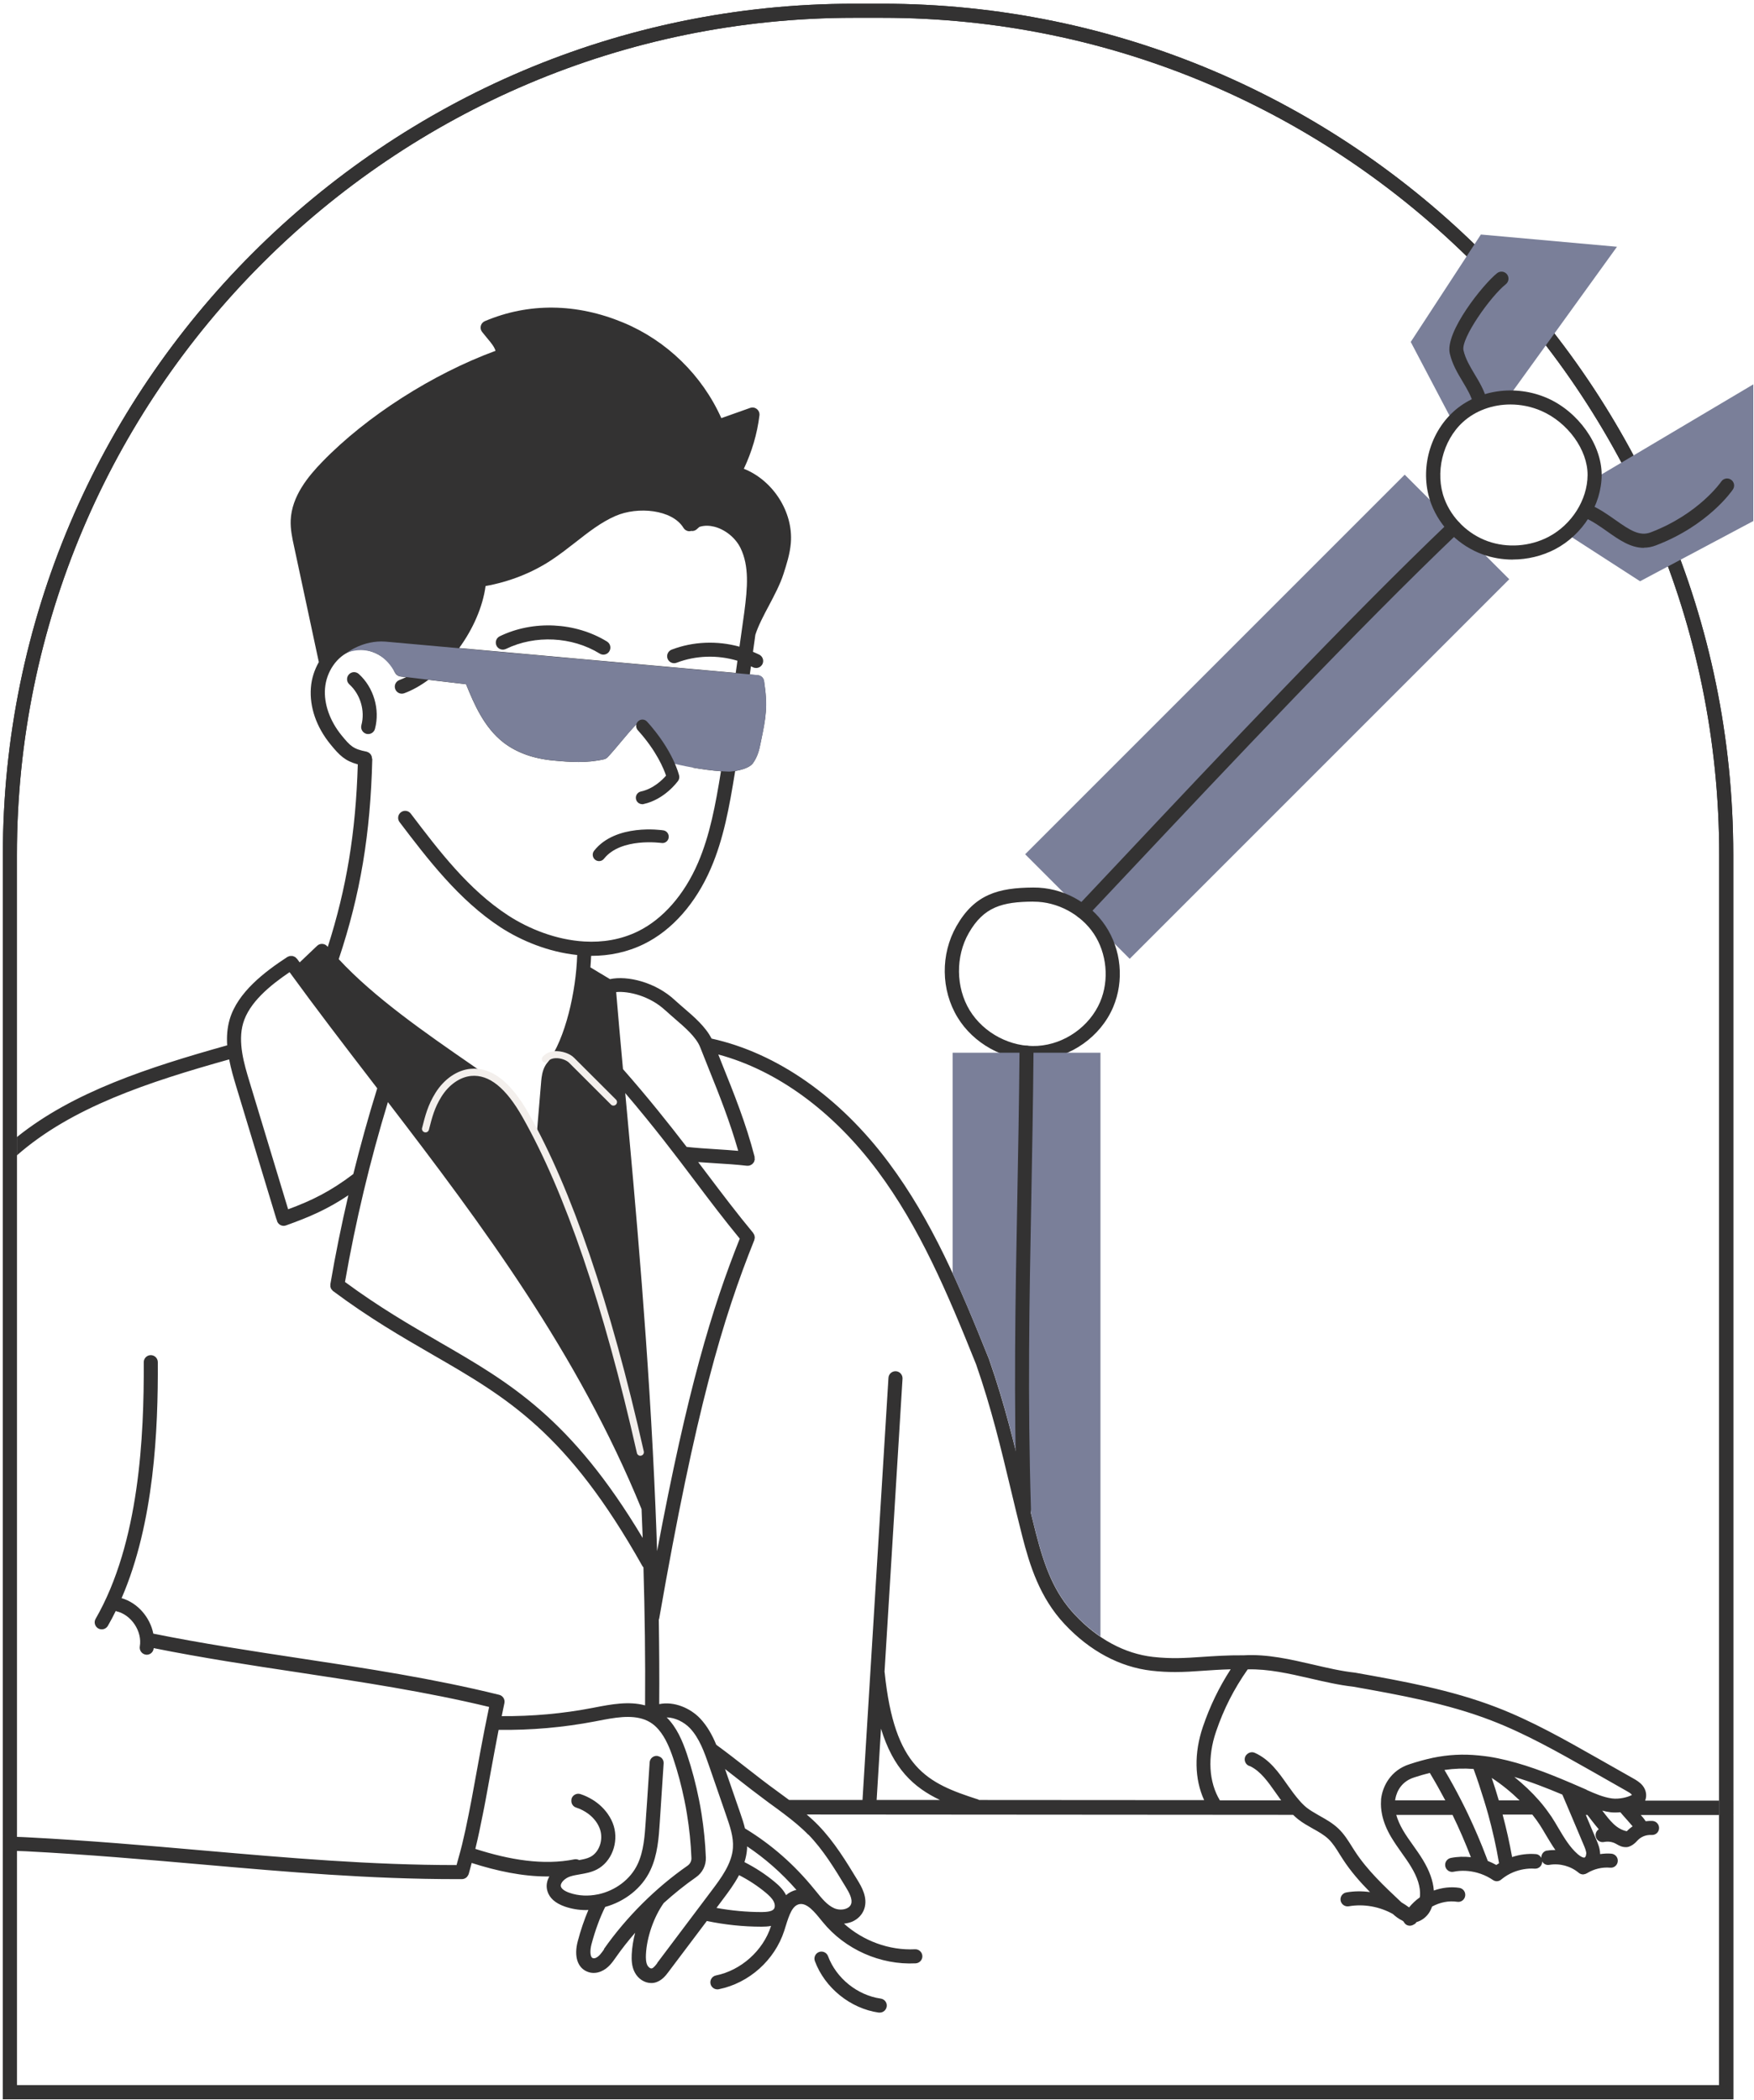
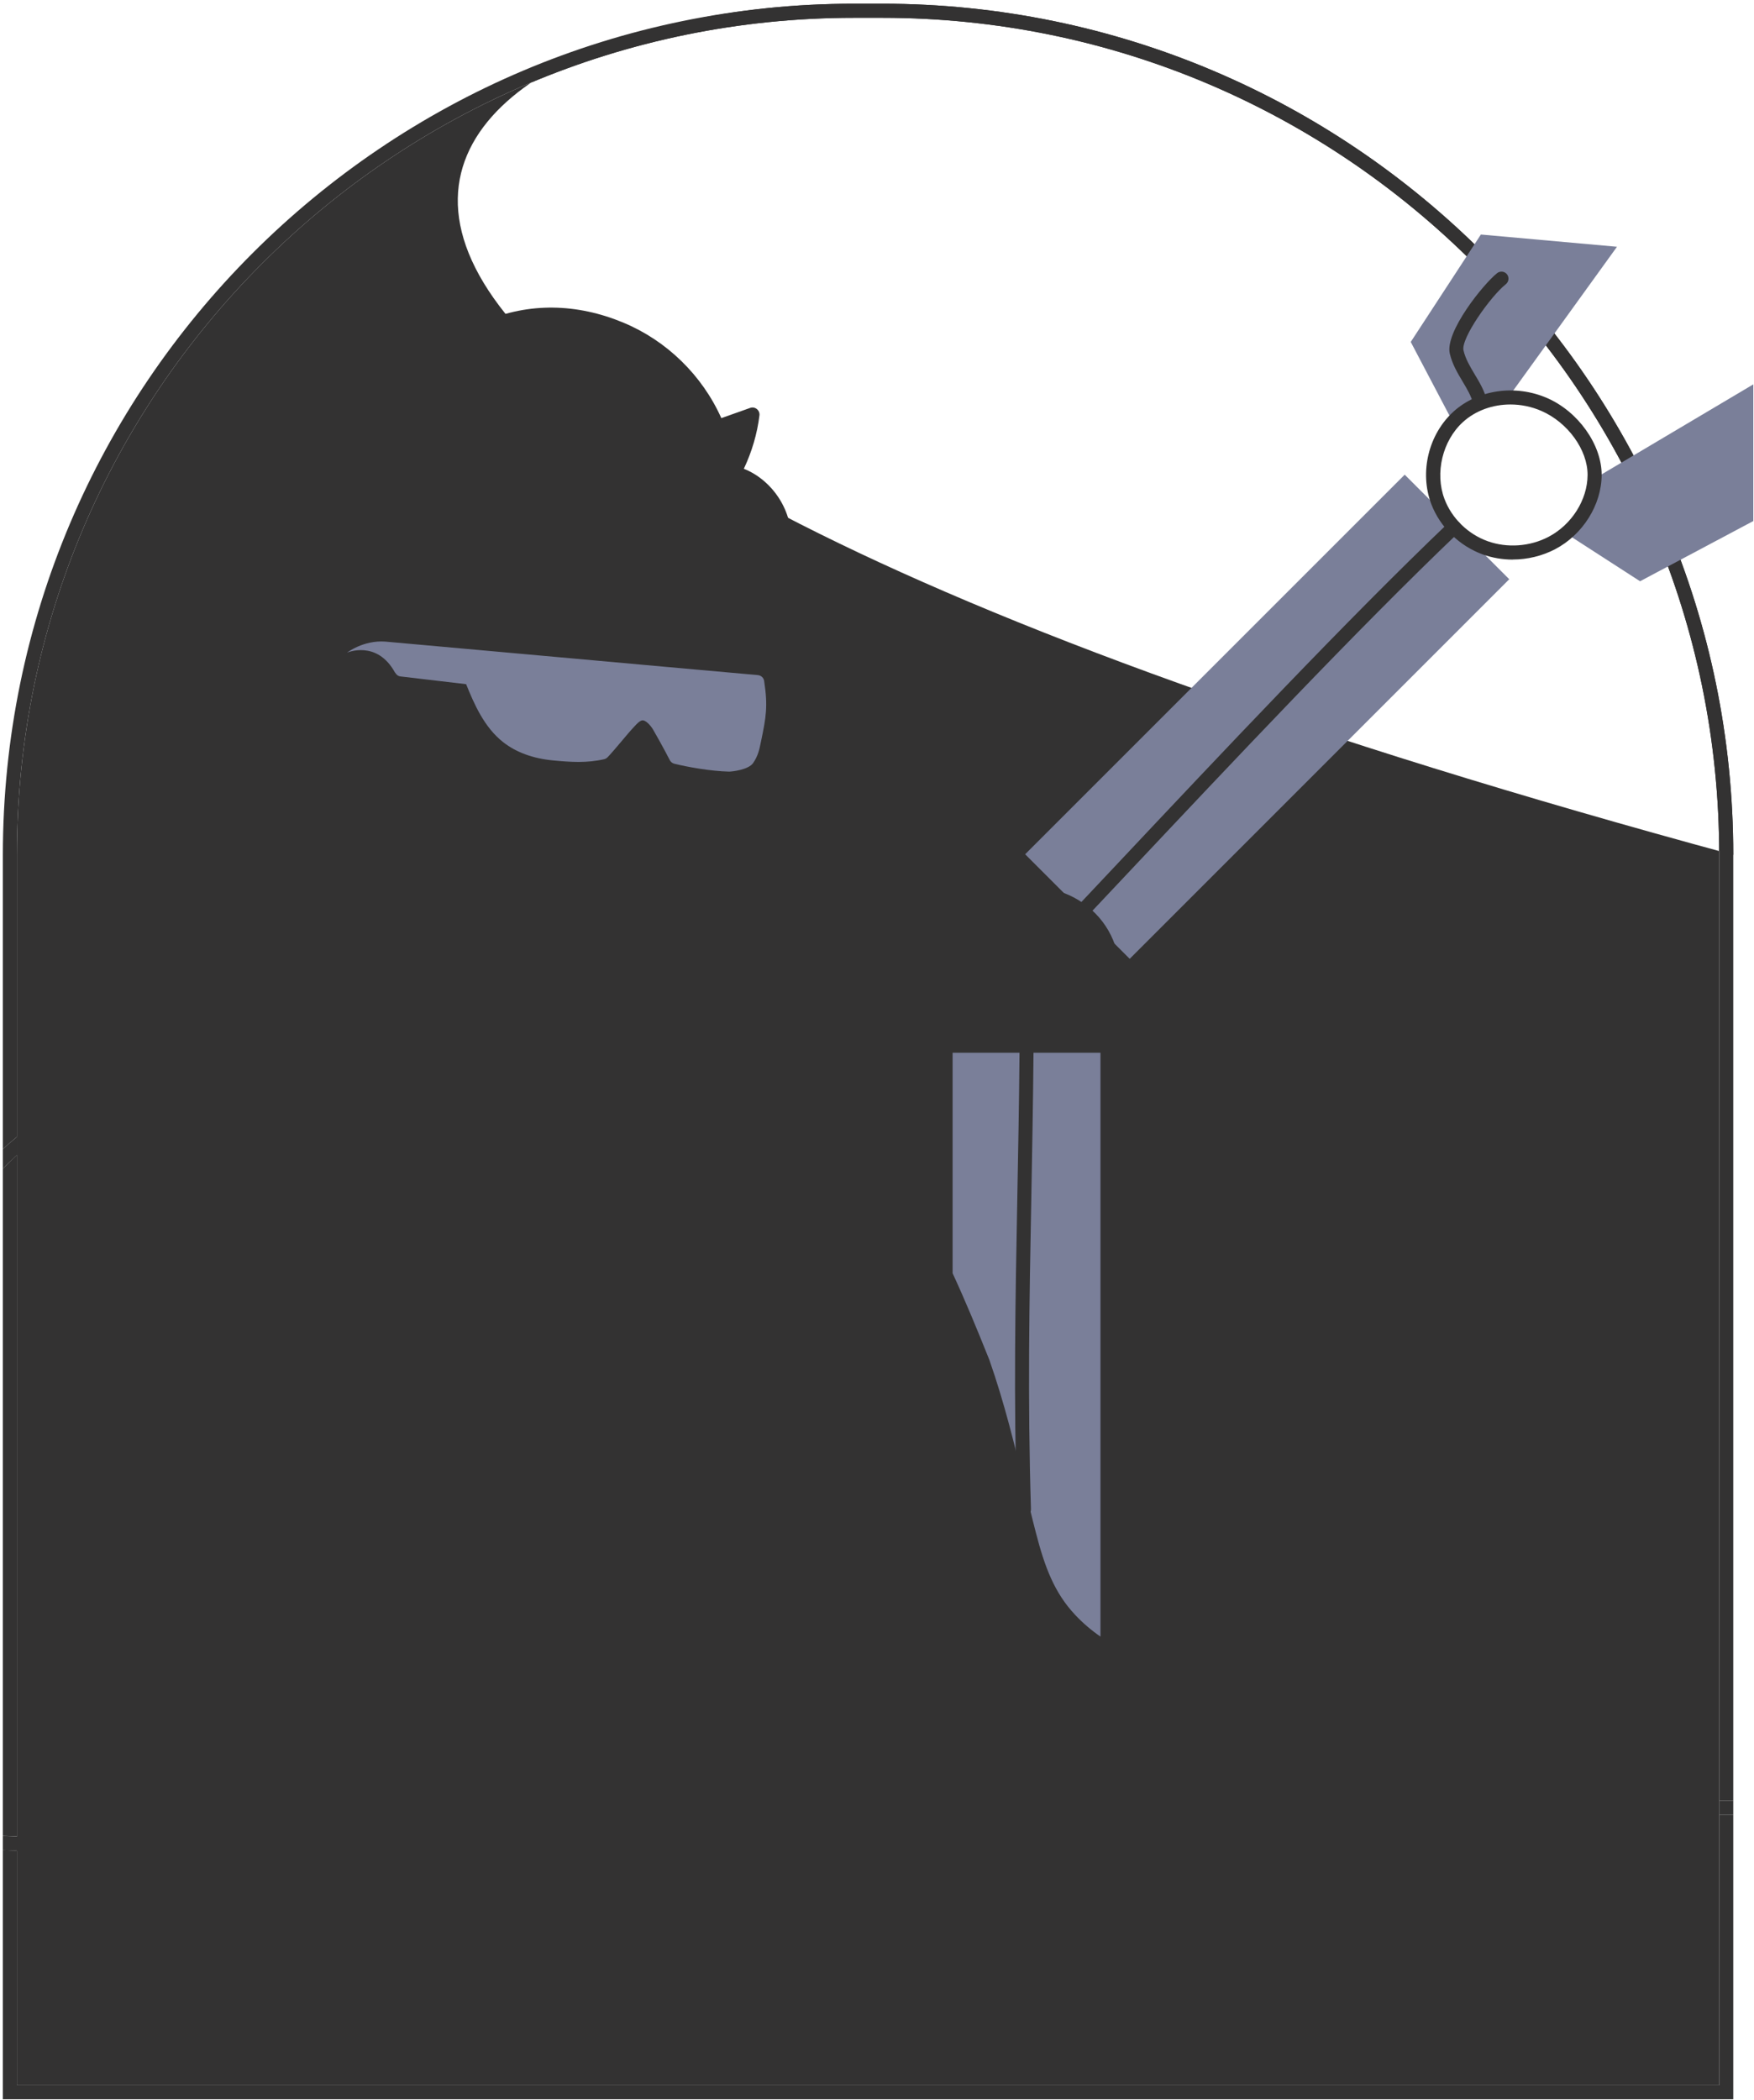
<svg xmlns="http://www.w3.org/2000/svg" width="223" height="267" viewBox="0 0 223 267" fill="none">
  <g clip-path="url(#clip0_1662_21935)">
    <path d="M47.672 92.659C48.334 90.2 47.511 87.392 45.615 85.683C45.248 85.353 44.685 85.379 44.354 85.746C44.023 86.113 44.05 86.676 44.416 87.007C45.821 88.277 46.438 90.361 45.946 92.194C45.821 92.668 46.098 93.16 46.581 93.294C46.661 93.312 46.733 93.321 46.813 93.321C47.207 93.321 47.564 93.062 47.672 92.659Z" fill="#333232" />
    <path d="M218.575 228.917H209.158C209.408 228.309 209.301 227.584 208.845 227.012C208.496 226.583 208.049 226.323 207.691 226.118L203.05 223.488C198.963 221.172 194.733 218.766 190.234 217.04C184.457 214.814 178.304 213.722 172.294 212.649C170.55 212.461 168.798 212.05 166.946 211.621C164.085 210.959 161.124 210.27 158.155 210.44C155.991 210.422 154.301 210.548 152.798 210.646C150.723 210.789 148.926 210.905 146.601 210.646C142.988 210.235 139.553 208.383 136.656 205.289C134.036 202.499 132.819 199.244 131.701 194.906C131.174 192.849 130.691 190.819 130.199 188.798C128.992 183.745 127.74 178.522 125.763 172.861C125.763 172.861 125.763 172.852 125.754 172.843V172.825C122.016 163.489 118.475 155.163 113.001 147.82C106.777 139.459 98.791 133.869 90.465 132.036C89.704 130.533 88.247 129.272 86.941 128.154C86.547 127.815 86.163 127.484 85.823 127.171C83.328 124.837 79.742 124.005 77.551 124.479C77.077 124.184 76.701 123.969 76.343 123.754C75.968 123.531 75.583 123.298 75.064 122.985C75.1 122.485 75.136 121.993 75.154 121.519C75.172 121.519 75.181 121.519 75.199 121.519C77.443 121.519 79.724 121.072 81.888 120.007C85.439 118.263 88.452 114.856 90.366 110.42C91.994 106.655 92.718 102.649 93.443 98.177C93.443 98.123 93.461 98.07 93.469 98.016C94.239 97.891 95.33 97.605 95.741 97.005C96.367 96.102 96.528 95.271 96.68 94.537L96.734 94.269C97.378 91.184 97.628 89.806 97.136 86.596C97.074 86.184 96.743 85.88 96.331 85.844C96 85.818 95.661 85.782 95.33 85.755C95.383 85.406 95.428 85.058 95.473 84.709C95.553 84.753 95.643 84.78 95.723 84.825C95.857 84.897 95.992 84.923 96.135 84.923C96.457 84.923 96.769 84.745 96.93 84.44C97.154 84.002 96.984 83.466 96.546 83.233C96.278 83.099 96 82.983 95.732 82.866C95.831 82.142 95.938 81.418 96.036 80.693C96.412 79.531 97.091 78.234 97.762 76.982C98.46 75.658 99.184 74.29 99.605 72.984C100.007 71.732 100.427 70.436 100.544 69.04C100.874 65.07 98.254 61.054 94.57 59.596C95.58 57.459 96.269 55.161 96.555 52.809C96.591 52.505 96.466 52.191 96.224 52.004C95.983 51.807 95.652 51.753 95.365 51.861L91.708 53.157C89.266 47.702 84.768 43.311 79.241 41.013C73.285 38.535 67.204 38.473 61.65 40.825C61.399 40.932 61.203 41.147 61.131 41.415C61.06 41.683 61.113 41.969 61.283 42.184C61.498 42.461 61.721 42.73 61.936 42.989C62.473 43.624 62.839 44.08 63 44.599C55.005 47.541 46.625 52.889 40.991 58.693C39.176 60.562 37.083 63.093 36.958 66.143C36.913 67.287 37.155 68.405 37.369 69.389L40.535 84.172C39.981 85.147 39.614 86.256 39.525 87.427C39.337 89.878 40.222 92.436 42.02 94.636C43.182 96.058 43.871 96.737 45.49 97.175C45.23 105.841 44.059 112.924 41.671 120.383C41.653 120.365 41.635 120.347 41.626 120.329C41.465 120.132 41.242 120.016 40.991 119.998C40.741 119.98 40.499 120.07 40.32 120.24L38.102 122.35C37.995 122.198 37.879 122.046 37.763 121.894C37.727 121.85 37.682 121.823 37.646 121.787C37.602 121.742 37.566 121.698 37.512 121.662C37.468 121.635 37.414 121.617 37.36 121.599C37.307 121.581 37.253 121.546 37.19 121.537C37.137 121.528 37.083 121.537 37.02 121.537C36.967 121.537 36.904 121.537 36.85 121.537C36.797 121.546 36.743 121.581 36.69 121.599C36.645 121.617 36.591 121.626 36.546 121.653C33.658 123.54 30.206 126.151 29.195 129.612C28.882 130.703 28.811 131.803 28.882 132.894C18.875 135.703 9.315 138.797 2.151 144.556V146.881C9.118 140.755 18.866 137.563 29.133 134.683C29.365 135.89 29.705 137.044 30.018 138.081L35.142 154.993C35.16 155.047 35.187 155.082 35.205 155.127C35.205 155.163 35.205 155.207 35.223 155.243C35.357 155.61 35.697 155.842 36.063 155.842C36.162 155.842 36.26 155.825 36.359 155.789C39.346 154.725 41.671 153.714 44.291 151.952C43.415 155.699 42.646 159.473 42.002 163.256C42.002 163.301 42.002 163.337 42.002 163.382C42.002 163.444 42.002 163.516 42.002 163.578C42.011 163.632 42.038 163.686 42.055 163.739C42.073 163.793 42.091 163.847 42.127 163.891C42.163 163.945 42.207 163.99 42.252 164.034C42.279 164.061 42.297 164.106 42.333 164.124C46.947 167.567 51.008 169.91 54.934 172.182C64.538 177.726 72.122 182.108 81.656 199.065C81.7 199.136 81.745 199.208 81.808 199.261C81.978 205.083 82.058 210.959 82.013 216.808C79.948 216.244 77.694 216.674 75.646 217.067L75.369 217.121C71.55 217.863 67.669 218.203 63.787 218.176C63.904 217.631 64.002 217.076 64.127 216.531C64.234 216.057 63.939 215.583 63.474 215.466C55.13 213.4 46.491 212.086 38.138 210.825C32.012 209.895 25.68 208.938 19.492 207.686C19.081 205.611 17.498 203.76 15.459 203.178C19.617 193.574 20.109 181.679 20.064 173.174C20.064 172.682 19.662 172.28 19.17 172.28C18.678 172.28 18.276 172.682 18.276 173.174C18.32 182.547 17.73 196.122 12.159 205.799C11.908 206.228 12.06 206.774 12.489 207.024C12.633 207.105 12.784 207.14 12.937 207.14C13.25 207.14 13.545 206.979 13.715 206.693C14.072 206.076 14.403 205.45 14.716 204.806C14.743 204.806 14.761 204.833 14.788 204.842C16.684 205.262 18.106 207.391 17.775 209.313C17.694 209.796 18.016 210.261 18.499 210.351C18.553 210.36 18.607 210.369 18.651 210.369C19.081 210.369 19.456 210.065 19.528 209.626C19.528 209.591 19.528 209.555 19.537 209.528C25.636 210.753 31.842 211.701 37.861 212.605C45.892 213.821 54.182 215.073 62.186 217.005C62.106 217.389 62.034 217.765 61.954 218.14C61.829 218.731 61.712 219.321 61.596 219.911C61.265 221.61 60.952 223.292 60.657 224.937C60.416 226.261 60.183 227.549 59.942 228.836C59.825 229.436 59.709 230.035 59.593 230.625C59.334 231.94 59.056 233.236 58.743 234.524C58.6 235.105 58.439 235.687 58.278 236.259C58.198 236.545 58.126 236.832 58.046 237.109C47.099 237.109 36.734 236.205 25.779 235.249C18.615 234.623 11.21 233.979 3.421 233.576C2.992 233.549 2.554 233.54 2.124 233.523V235.311C2.527 235.32 2.929 235.338 3.332 235.356C11.085 235.758 18.481 236.402 25.627 237.028C36.627 237.994 47.028 238.897 58.055 238.897C58.278 238.897 58.502 238.897 58.725 238.897C58.833 238.897 58.94 238.871 59.038 238.835C59.074 238.826 59.101 238.799 59.137 238.79C59.199 238.754 59.262 238.719 59.307 238.674C59.334 238.647 59.36 238.62 59.387 238.593C59.432 238.54 59.468 238.486 59.504 238.423C59.521 238.388 59.539 238.352 59.557 238.316C59.557 238.298 59.575 238.289 59.584 238.262C59.727 237.788 59.834 237.314 59.968 236.84C63.188 237.869 66.425 238.558 69.582 238.558C69.672 238.558 69.761 238.558 69.842 238.558C69.529 239.112 69.395 239.756 69.6 240.427C69.86 241.303 70.602 241.956 71.791 242.376C72.668 242.68 73.58 242.832 74.501 242.832C74.6 242.832 74.707 242.814 74.805 242.814C74.295 244.013 73.821 245.39 73.455 246.794C72.936 248.744 73.446 250.246 74.778 250.702C75.002 250.783 75.243 250.819 75.485 250.819C75.816 250.819 76.147 250.747 76.46 250.604C77.336 250.219 77.828 249.513 78.311 248.824C79.053 247.76 79.876 246.723 80.752 245.712C80.511 246.633 80.359 247.572 80.314 248.467C80.287 249.128 80.296 249.978 80.699 250.747C81.137 251.588 81.96 252.106 82.8 252.106C82.926 252.106 83.051 252.097 83.176 252.071C84.079 251.892 84.643 251.158 84.974 250.711L89.865 244.219C92.146 244.693 94.48 244.943 96.814 244.943H96.841C97.217 244.943 97.628 244.925 98.031 244.845L98.013 244.898C97.02 247.984 94.212 250.497 91.028 251.141C90.545 251.239 90.232 251.713 90.331 252.196C90.42 252.616 90.787 252.911 91.207 252.911C91.269 252.911 91.323 252.911 91.386 252.893C95.24 252.115 98.504 249.191 99.712 245.444L99.882 244.898C100.356 243.369 100.749 242.269 101.617 242.081C102.6 241.875 103.575 243.083 104.434 244.147L104.604 244.353C107.421 247.823 111.937 249.835 116.418 249.602C116.909 249.576 117.294 249.155 117.267 248.663C117.24 248.171 116.82 247.787 116.328 247.814C113.046 247.975 109.746 246.749 107.305 244.558C107.662 244.514 108.011 244.442 108.333 244.308C109.075 243.986 109.621 243.414 109.871 242.707C110.381 241.258 109.505 239.819 109.04 239.049C107.573 236.635 106.061 234.14 104.031 232.047C103.566 231.564 103.065 231.117 102.565 230.679L164.406 230.723C164.612 230.92 164.818 231.117 165.05 231.296C165.641 231.761 166.285 232.118 166.902 232.467C167.644 232.879 168.341 233.272 168.896 233.8C169.45 234.327 169.88 235.016 170.327 235.74C170.461 235.955 170.595 236.17 170.738 236.384C171.731 237.914 172.92 239.264 174.181 240.543C173.18 240.409 172.16 240.409 171.167 240.588C170.685 240.677 170.354 241.133 170.443 241.625C170.533 242.108 170.998 242.43 171.48 242.349C173.376 242.019 175.389 242.385 177.079 243.324C177.401 243.619 177.821 243.95 178.313 244.183C178.358 244.219 178.411 244.263 178.456 244.299C178.537 244.46 178.653 244.612 178.823 244.71C178.957 244.782 179.109 244.818 179.252 244.818C179.431 244.818 179.61 244.755 179.762 244.657C179.842 244.612 179.932 244.567 179.994 244.496C180.03 244.451 180.048 244.406 180.084 244.362C180.692 244.192 181.255 243.798 181.649 243.235C181.828 242.984 181.962 242.689 182.069 242.385C183.044 241.858 184.171 241.607 185.262 241.777C185.754 241.858 186.21 241.518 186.281 241.026C186.353 240.534 186.022 240.078 185.53 240.006C184.448 239.836 183.33 239.98 182.293 240.346C182.203 239.112 181.738 237.815 180.88 236.411C180.495 235.776 180.066 235.177 179.655 234.596C179.198 233.952 178.76 233.344 178.385 232.7C177.982 232.011 177.696 231.358 177.517 230.732H184.672C185.53 232.485 186.299 234.283 187.006 236.107C186.156 236.009 185.289 236.036 184.448 236.205C183.965 236.304 183.652 236.778 183.75 237.261C183.849 237.744 184.323 238.066 184.806 237.958C185.807 237.753 186.854 237.815 187.846 238.093C188.419 238.253 188.973 238.495 189.483 238.799C189.59 238.862 189.707 238.933 189.805 239.005C189.957 239.112 190.145 239.166 190.315 239.166C190.422 239.166 190.52 239.13 190.628 239.094C190.69 239.067 190.744 239.04 190.798 238.996C190.842 238.951 190.896 238.915 190.95 238.879C191.379 238.531 191.862 238.245 192.372 238.03C193.239 237.672 194.187 237.502 195.108 237.565C195.618 237.601 196.029 237.234 196.065 236.742C196.065 236.706 196.056 236.671 196.056 236.635C196.235 236.957 196.593 237.153 196.977 237.082C198.301 236.858 199.696 237.234 200.716 238.093C200.886 238.236 201.091 238.298 201.288 238.298C201.351 238.298 201.413 238.271 201.485 238.253C201.512 238.253 201.547 238.245 201.574 238.236C201.628 238.218 201.681 238.191 201.726 238.164C201.744 238.155 201.762 238.155 201.78 238.137C202.656 237.601 203.694 237.35 204.713 237.44C205.214 237.493 205.643 237.118 205.679 236.626C205.724 236.134 205.357 235.705 204.865 235.66C204.382 235.615 203.908 235.651 203.434 235.714C203.434 235.714 203.434 235.696 203.434 235.687C203.425 234.98 203.148 234.345 202.934 233.836C202.477 232.789 202.048 231.761 201.619 230.732H201.816C202.048 231.036 202.263 231.323 202.451 231.555C202.71 231.886 202.978 232.226 203.264 232.557C202.969 232.753 202.799 233.111 202.88 233.478C202.978 233.961 203.452 234.274 203.935 234.175C204.445 234.068 204.99 234.149 205.438 234.399L205.554 234.462C205.813 234.614 206.198 234.828 206.672 234.828C206.725 234.828 206.77 234.828 206.824 234.828C207.029 234.81 207.199 234.739 207.36 234.658C207.7 234.488 207.951 234.238 208.129 234.041L208.237 233.934C208.559 233.603 209.006 233.379 209.471 233.308C209.641 233.281 209.811 233.272 209.972 233.281C210.482 233.317 210.893 232.95 210.929 232.458C210.964 231.966 210.598 231.537 210.106 231.501C209.811 231.484 209.516 231.501 209.229 231.537C209.113 231.349 208.979 231.188 208.881 231.063C208.791 230.956 208.693 230.849 208.603 230.741H218.548V228.962L218.575 228.917ZM84.607 128.459C84.965 128.789 85.367 129.138 85.778 129.496C87.057 130.596 88.506 131.839 89.016 133.127C89.382 134.048 89.74 134.951 90.098 135.846C91.502 139.324 92.808 142.642 93.854 146.309C92.915 146.229 91.967 146.157 91.037 146.103C89.785 146.023 88.515 145.942 87.299 145.808C85.036 142.866 82.452 139.611 79.205 135.917C78.874 132.286 78.579 129.04 78.338 126.124C79.93 125.981 82.63 126.616 84.598 128.459H84.607ZM61.739 74.505C64.708 73.968 67.579 72.868 70.101 71.205C71.156 70.507 72.158 69.729 73.133 68.969C74.823 67.645 76.415 66.393 78.266 65.588C81.083 64.363 85.465 64.766 86.896 67.109C87.022 67.323 87.236 67.466 87.478 67.52C87.621 67.547 87.755 67.538 87.889 67.493C87.925 67.493 87.952 67.511 87.987 67.511C88.184 67.511 88.39 67.448 88.56 67.305C88.685 67.198 88.801 67.091 88.926 66.983C89.606 66.76 90.286 66.831 90.796 66.957C92.191 67.305 93.505 68.37 94.14 69.657C95.276 71.983 95.035 74.719 94.632 77.805C94.435 79.271 94.221 80.747 94.015 82.214C91.198 81.436 88.121 81.543 85.394 82.589C84.929 82.768 84.705 83.287 84.875 83.743C85.054 84.208 85.573 84.431 86.029 84.253C88.479 83.314 91.243 83.242 93.756 84.002C93.684 84.521 93.613 85.04 93.541 85.549C86.744 84.941 79.715 84.306 72.677 83.671C67.883 83.242 63.099 82.804 58.377 82.383C60.138 79.969 61.382 77.152 61.739 74.478V74.505ZM54.719 83.868C55.479 83.94 56.248 84.002 57.017 84.074C62.124 84.53 67.32 85.004 72.525 85.469C79.536 86.104 86.53 86.739 93.3 87.338C93.89 87.392 94.489 87.445 95.079 87.499C95.204 87.508 95.339 87.526 95.464 87.535C95.768 89.914 95.571 91.076 94.981 93.875L94.927 94.153C94.802 94.77 94.695 95.315 94.319 95.888C94.212 95.95 93.997 96.022 93.765 96.084C93.362 96.192 92.888 96.281 92.718 96.281C92.459 96.281 92.2 96.263 91.931 96.245C90.044 96.129 87.978 95.762 86.539 95.431C86.217 94.805 85.501 93.464 84.562 91.845C84.294 91.38 83.31 89.869 81.835 89.77C80.654 89.69 79.822 90.593 79.366 91.067C78.776 91.693 78.186 92.4 77.622 93.079C77.13 93.67 76.621 94.269 76.129 94.814C74.278 95.19 72.471 95.065 70.477 94.868C68.312 94.662 66.443 93.992 65.084 92.945C62.893 91.237 61.757 88.411 60.755 85.925C60.755 85.925 60.755 85.925 60.747 85.907C60.657 85.558 60.362 85.29 59.986 85.245L56.293 84.807L53.941 84.53L51.589 84.253C51.455 84.002 51.303 83.761 51.133 83.537C52.322 83.644 53.503 83.752 54.701 83.859L54.719 83.868ZM47.305 96.451C47.305 96.451 47.287 96.388 47.287 96.353C47.287 96.29 47.269 96.236 47.26 96.174C47.242 96.12 47.224 96.067 47.198 96.022C47.171 95.968 47.144 95.923 47.108 95.879C47.072 95.834 47.028 95.798 46.992 95.762C46.947 95.727 46.903 95.691 46.858 95.664C46.804 95.637 46.751 95.61 46.697 95.593C46.661 95.584 46.634 95.557 46.599 95.557C44.908 95.226 44.542 94.85 43.415 93.473C41.939 91.657 41.17 89.493 41.322 87.535C41.483 85.397 42.834 83.439 44.613 82.768C46.366 82.106 49.273 83.215 50.185 85.46C50.203 85.496 50.229 85.523 50.247 85.558C50.283 85.612 50.31 85.666 50.355 85.71C50.39 85.755 50.435 85.782 50.48 85.818C50.525 85.853 50.569 85.889 50.623 85.916C50.677 85.943 50.739 85.961 50.793 85.97C50.829 85.979 50.864 86.005 50.909 86.005L51.633 86.086C51.347 86.22 51.07 86.345 50.784 86.453C50.319 86.623 50.077 87.132 50.247 87.597C50.382 87.964 50.721 88.188 51.088 88.188C51.186 88.188 51.294 88.17 51.392 88.134C52.438 87.749 53.476 87.159 54.468 86.426L59.253 86.989C60.264 89.493 61.542 92.48 63.993 94.385C65.638 95.664 67.767 96.442 70.307 96.684C72.552 96.898 74.591 97.032 76.791 96.532C76.96 96.496 77.121 96.397 77.247 96.272C77.837 95.646 78.427 94.94 78.991 94.26C79.545 93.598 80.117 92.918 80.672 92.328C80.904 92.078 81.387 91.559 81.718 91.586C82.076 91.613 82.639 92.132 83.015 92.766C83.516 93.625 83.936 94.403 84.285 95.038C86.243 95.083 87.513 96.183 88.104 97.596C89.231 97.793 90.465 97.963 91.663 98.052C90.965 102.336 90.259 106.172 88.739 109.705C86.995 113.747 84.285 116.841 81.119 118.398C78.928 119.471 76.594 119.828 74.304 119.694C74.304 119.694 74.295 119.694 74.287 119.694C70.7 119.489 67.23 118.085 64.61 116.385C59.566 113.103 55.828 108.184 52.224 103.436C51.929 103.042 51.365 102.962 50.972 103.266C50.578 103.561 50.498 104.124 50.802 104.518C54.334 109.168 58.332 114.427 63.635 117.888C66.282 119.605 69.743 121.036 73.383 121.411C73.24 126.071 71.872 132.054 69.654 135.023C69.556 135.13 69.466 135.246 69.386 135.372C69.386 135.381 69.377 135.389 69.368 135.407C68.939 136.096 68.858 136.937 68.813 137.384C68.67 139.038 68.545 140.603 68.411 142.159C68.366 142.741 68.312 143.322 68.268 143.912C68.062 143.528 67.847 143.143 67.633 142.768C66.39 140.577 65.111 139.003 63.769 138.028C63.644 137.938 63.51 137.849 63.385 137.759C62.294 136.99 61.158 136.203 59.977 135.389C54.129 131.347 47.582 126.822 43.066 121.939C45.812 113.711 47.099 106.056 47.332 96.478L47.305 96.451ZM36.636 153.75L31.726 137.536C31.046 135.3 30.206 132.51 30.912 130.086C31.681 127.439 34.355 125.257 36.815 123.593C40.204 128.253 43.719 132.841 47.439 137.679C47.618 137.911 47.788 138.135 47.967 138.368C47.967 138.377 47.958 138.385 47.949 138.394C46.831 141.981 45.829 145.611 44.917 149.26C41.993 151.478 39.632 152.632 36.627 153.741L36.636 153.75ZM55.846 170.599C52.09 168.434 48.208 166.181 43.862 162.979C45.203 155.279 47.037 147.597 49.317 140.111C61.31 155.753 73.473 172.038 81.566 191.856C81.62 193.073 81.665 194.298 81.709 195.523C72.605 180.284 64.807 175.777 55.855 170.608L55.846 170.599ZM79.491 138.967C83.14 143.242 85.85 146.819 88.47 150.298C90.331 152.766 92.101 155.1 94.051 157.47C90.509 166.36 87.415 176.591 83.543 197.196C83.48 195.344 83.417 193.511 83.337 191.678V191.66C82.514 171.895 80.806 153.231 79.491 138.967ZM76.817 247.796C76.469 248.288 76.174 248.717 75.753 248.905C75.619 248.967 75.485 248.976 75.377 248.941C74.993 248.806 75.002 247.939 75.199 247.179C75.664 245.426 76.29 243.727 76.943 242.43C79.402 241.75 81.611 240.078 82.693 237.753C83.614 235.794 83.757 233.603 83.882 231.671L83.954 230.598L84.07 228.81L84.374 224.177C84.401 223.739 84.106 223.372 83.704 223.274C83.65 223.256 83.596 223.229 83.543 223.229C83.051 223.193 82.621 223.569 82.595 224.061L82.282 228.81L82.174 230.375L82.156 230.598L82.094 231.555C81.969 233.415 81.843 235.338 81.065 236.992C80.135 238.969 78.204 240.355 76.084 240.82C76.066 240.82 76.048 240.82 76.03 240.829C74.823 241.08 73.562 241.044 72.391 240.632C71.782 240.418 71.407 240.14 71.317 239.854C71.174 239.38 71.845 238.754 72.516 238.549C72.882 238.432 73.294 238.361 73.714 238.289C74.43 238.164 75.163 238.039 75.878 237.672C77.739 236.715 78.686 234.274 78.025 232.118C77.864 231.582 77.595 231.072 77.264 230.598C76.773 229.901 76.12 229.284 75.351 228.81C74.868 228.514 74.349 228.264 73.795 228.085C73.33 227.933 72.82 228.192 72.668 228.666C72.65 228.711 72.659 228.765 72.65 228.81C72.587 229.239 72.82 229.659 73.24 229.793C73.821 229.981 74.349 230.258 74.805 230.598C75.53 231.144 76.066 231.859 76.308 232.637C76.719 233.97 76.156 235.508 75.056 236.071C74.644 236.286 74.152 236.384 73.634 236.474C73.455 236.384 73.258 236.34 73.052 236.375C69.073 237.18 64.753 236.438 60.434 235.052C60.791 233.585 61.104 232.092 61.399 230.58C61.516 229.99 61.641 229.391 61.748 228.792C61.972 227.611 62.186 226.422 62.401 225.214C62.714 223.479 63.045 221.709 63.394 219.92C67.508 219.974 71.63 219.616 75.682 218.838L75.959 218.784C78.061 218.373 80.216 217.961 81.969 218.623C82.21 218.713 82.443 218.829 82.666 218.963C83.078 219.214 83.426 219.527 83.739 219.893C84.607 220.904 85.161 222.263 85.591 223.542C86.172 225.268 86.637 227.03 87.004 228.81C87.129 229.4 87.236 229.999 87.335 230.598C87.639 232.449 87.835 234.327 87.907 236.205C87.925 236.59 87.737 236.957 87.424 237.18C83.382 239.988 79.617 243.736 76.773 247.796H76.817ZM83.57 249.567C83.391 249.799 83.096 250.202 82.863 250.246C82.684 250.282 82.434 250.094 82.308 249.853C82.112 249.468 82.103 248.949 82.121 248.484C82.228 246.284 83.113 243.727 84.383 241.938C85.698 240.749 87.075 239.64 88.488 238.656C89.311 238.084 89.776 237.145 89.74 236.152C89.669 234.292 89.481 232.44 89.195 230.607C89.096 230.008 88.998 229.409 88.873 228.818C88.479 226.842 87.969 224.892 87.326 222.979C86.78 221.36 86.047 219.607 84.759 218.337C85.841 218.346 86.977 218.936 87.701 219.688C88.926 220.966 89.57 222.827 90.143 224.472L91.645 228.818L92.262 230.607L92.325 230.795C92.799 232.154 93.282 233.549 93.183 234.927C93.049 236.948 91.627 238.826 90.491 240.337L83.552 249.558L83.57 249.567ZM98.388 242.698C98.129 243.047 97.342 243.074 96.841 243.083C94.909 243.083 92.987 242.904 91.091 242.555L91.94 241.419C92.611 240.525 93.371 239.514 93.961 238.388C95.169 239.005 96.305 239.747 97.351 240.614C97.762 240.963 98.174 241.339 98.379 241.768C98.54 242.108 98.549 242.484 98.388 242.698ZM99.944 240.936C99.587 240.23 99.041 239.702 98.487 239.246C97.306 238.262 96.018 237.431 94.65 236.733C94.82 236.197 94.936 235.633 94.981 235.052C94.981 234.945 94.981 234.837 94.981 234.73C97.288 236.277 99.363 238.101 101.259 240.266C100.722 240.382 100.293 240.623 99.935 240.936H99.944ZM102.77 233.227C104.666 235.177 106.124 237.583 107.537 239.917C107.975 240.632 108.422 241.455 108.208 242.063C108.127 242.305 107.931 242.493 107.644 242.618C107.179 242.823 106.553 242.814 106.07 242.6C105.167 242.206 104.487 241.357 103.763 240.462L103.548 240.203C100.973 237.028 98.075 234.497 94.713 232.449C94.561 231.814 94.364 231.206 94.158 230.625C94.113 230.491 94.069 230.357 94.024 230.231L93.541 228.836L92.182 224.901C92.727 225.322 93.255 225.733 93.774 226.144C94.882 227.012 96.027 227.906 97.297 228.845C97.467 228.971 97.619 229.087 97.789 229.212C98.433 229.677 99.086 230.151 99.73 230.643C100.803 231.457 101.849 232.306 102.77 233.254V233.227ZM111.454 228.836L112.009 219.768C113.556 224.83 116.122 227.227 119.512 228.836H111.445H111.454ZM124.502 228.845C124.449 228.818 124.413 228.783 124.35 228.765C117.804 226.663 113.726 224.758 112.474 212.622C112.474 212.596 112.456 212.578 112.456 212.551L114.745 175.276C114.772 174.784 114.396 174.355 113.905 174.328C113.404 174.301 112.983 174.677 112.957 175.169L109.657 228.836H100.329C99.828 228.461 99.327 228.094 98.835 227.736C97.387 226.69 96.108 225.688 94.874 224.723C93.684 223.792 92.45 222.827 91.064 221.816C90.572 220.627 89.937 219.446 88.998 218.453C87.746 217.148 85.707 216.262 83.811 216.647C83.838 213.07 83.811 209.483 83.757 205.906C83.775 205.852 83.802 205.808 83.811 205.754C88.452 179.193 91.887 167.656 95.902 157.649C95.92 157.613 95.911 157.568 95.92 157.533C95.938 157.47 95.956 157.416 95.956 157.354C95.956 157.3 95.956 157.238 95.938 157.184C95.938 157.13 95.92 157.068 95.902 157.014C95.884 156.96 95.848 156.907 95.813 156.853C95.795 156.817 95.786 156.781 95.759 156.746C93.693 154.26 91.851 151.818 89.892 149.225C89.526 148.733 89.15 148.241 88.765 147.74C89.481 147.794 90.205 147.838 90.912 147.883C92.262 147.964 93.666 148.053 94.963 148.205C94.999 148.205 95.026 148.205 95.061 148.205C95.133 148.205 95.213 148.196 95.285 148.178C95.303 148.178 95.312 148.16 95.33 148.16C95.392 148.142 95.455 148.107 95.517 148.071C95.553 148.044 95.598 148.026 95.634 147.999C95.687 147.955 95.723 147.901 95.768 147.847C95.795 147.812 95.822 147.785 95.848 147.749C95.884 147.695 95.893 147.624 95.911 147.561C95.92 147.516 95.947 147.472 95.956 147.427C95.956 147.427 95.956 147.427 95.956 147.409C95.956 147.355 95.947 147.302 95.938 147.248C95.938 147.194 95.938 147.141 95.938 147.087C95.938 147.087 95.938 147.069 95.938 147.06C94.829 142.785 93.335 139.083 91.761 135.166C91.618 134.799 91.466 134.433 91.323 134.057C98.782 136.06 105.918 141.265 111.579 148.867C116.918 156.039 120.406 164.24 124.1 173.451C126.04 179.014 127.275 184.192 128.473 189.191C128.956 191.222 129.448 193.261 129.975 195.326C130.905 198.939 132.166 203.089 135.359 206.487C138.543 209.886 142.362 211.934 146.404 212.399C147.495 212.524 148.47 212.569 149.4 212.569C150.589 212.569 151.716 212.497 152.932 212.408C153.979 212.336 155.132 212.256 156.465 212.22C154.98 214.518 153.836 216.879 152.932 219.535C151.797 222.871 151.868 226.198 153.093 228.854L124.511 228.836L124.502 228.845ZM177.374 228.881C177.446 228.3 177.821 226.601 179.771 225.975C180.468 225.742 181.139 225.554 181.783 225.393C182.472 226.538 183.124 227.701 183.75 228.881H177.365H177.374ZM190.243 237.1C189.894 236.903 189.528 236.733 189.152 236.581C189.098 236.447 189.045 236.304 188.991 236.152C188.294 234.292 187.507 232.467 186.657 230.67C186.371 230.07 186.076 229.471 185.772 228.881C185.101 227.566 184.394 226.279 183.643 225.018C184.886 224.839 186.094 224.794 187.346 224.892C187.829 226.207 188.267 227.54 188.678 228.881C188.857 229.48 189.045 230.07 189.206 230.67C189.769 232.727 190.234 234.792 190.574 236.805C190.574 236.823 190.574 236.849 190.583 236.876C190.467 236.948 190.351 237.019 190.234 237.1H190.243ZM190.556 228.89C190.279 227.933 189.975 226.976 189.653 226.028C190.905 226.842 192.121 227.835 193.203 228.89H190.556ZM196.691 235.258C196.235 235.338 195.94 235.74 195.958 236.188C195.815 235.928 195.564 235.732 195.251 235.714C194.232 235.633 193.212 235.767 192.246 236.089C191.925 234.31 191.522 232.494 191.039 230.688H194.813C195.153 231.117 195.475 231.546 195.752 231.975C196.038 232.414 196.298 232.861 196.566 233.317C196.942 233.943 197.317 234.578 197.747 235.195C197.389 235.195 197.031 235.213 196.682 235.275L196.691 235.258ZM201.664 235.669C201.664 235.901 201.565 236.107 201.476 236.143C201.342 236.205 201.002 236.08 200.608 235.74C199.589 234.855 198.873 233.657 198.122 232.387C197.845 231.913 197.568 231.448 197.273 230.992C197.21 230.893 197.12 230.786 197.058 230.688C196.646 230.088 196.19 229.489 195.672 228.899C194.742 227.835 193.668 226.824 192.524 225.903C194.599 226.511 196.629 227.307 198.632 228.148C198.739 228.398 198.846 228.649 198.954 228.899C199.204 229.498 199.464 230.097 199.714 230.688C199.777 230.84 199.848 231.001 199.911 231.153C200.376 232.262 200.841 233.362 201.324 234.497C201.494 234.9 201.673 235.311 201.681 235.669H201.664ZM201.735 227.54C201.637 227.495 201.529 227.45 201.422 227.405L199.955 226.77L199.651 226.636C199.651 226.636 199.651 226.636 199.642 226.636C196.682 225.375 193.633 224.186 190.431 223.533C189.653 223.372 188.92 223.265 188.186 223.193C188.133 223.193 188.079 223.184 188.025 223.175C186.013 222.97 184.108 223.068 182.096 223.488C182.078 223.488 182.051 223.497 182.033 223.506C181.121 223.703 180.191 223.962 179.216 224.284C176.811 225.044 175.764 227.092 175.585 228.747C175.585 228.792 175.585 228.836 175.585 228.89C175.541 229.471 175.585 230.062 175.711 230.679C175.898 231.6 176.283 232.566 176.873 233.558C177.294 234.265 177.768 234.936 178.224 235.579C178.635 236.161 179.029 236.706 179.377 237.288C180.227 238.674 180.603 239.89 180.54 240.99C180.54 241.071 180.513 241.142 180.504 241.223C179.994 241.58 179.538 242.01 179.145 242.493C178.841 242.26 178.519 242.054 178.188 241.858C178.152 241.822 178.116 241.795 178.081 241.759C175.997 239.801 173.833 237.771 172.268 235.365C172.133 235.159 172.008 234.953 171.874 234.748C171.382 233.961 170.872 233.147 170.157 232.467C169.441 231.788 168.61 231.314 167.805 230.866C167.689 230.804 167.59 230.741 167.483 230.679C167.018 230.41 166.571 230.151 166.177 229.847C165.82 229.57 165.498 229.239 165.193 228.89C164.666 228.291 164.174 227.611 163.673 226.905C162.564 225.322 161.419 223.685 159.541 222.844C159.228 222.701 158.871 222.755 158.602 222.97L158.558 223.005C158.182 223.318 158.146 223.864 158.459 224.249C158.585 224.401 158.754 224.499 158.933 224.535C160.293 225.196 161.214 226.529 162.198 227.924C162.421 228.246 162.654 228.568 162.886 228.89H155.097C153.684 226.556 153.496 223.381 154.605 220.144C155.589 217.246 156.885 214.715 158.629 212.229C161.241 212.157 163.932 212.774 166.544 213.374C168.368 213.794 170.246 214.232 172.044 214.429C177.911 215.475 183.974 216.557 189.59 218.722C193.964 220.403 198.131 222.773 202.164 225.053L206.806 227.692C207.056 227.835 207.316 227.978 207.441 228.139C207.459 228.157 207.468 228.175 207.477 228.192C207.056 228.452 205.894 228.765 204.955 228.64C203.855 228.497 202.773 228.023 201.726 227.557L201.735 227.54ZM206.985 232.646L206.86 232.78C206.86 232.78 206.842 232.798 206.833 232.807C206.278 232.709 205.786 232.405 205.518 232.199C204.99 231.797 204.534 231.251 204.105 230.697C204.034 230.607 203.962 230.509 203.89 230.419C203.837 230.348 203.774 230.267 203.712 230.187C204.051 230.276 204.391 230.348 204.74 230.392C205.098 230.437 205.545 230.437 206.01 230.392C206.09 230.491 206.18 230.589 206.26 230.688C206.386 230.831 206.511 230.974 206.645 231.126C206.967 231.484 207.28 231.841 207.548 232.163C207.548 232.163 207.557 232.172 207.566 232.181C207.369 232.324 207.173 232.467 207.003 232.646H206.985Z" fill="#333232" />
    <path d="M76.71 83.224C77.014 83.224 77.309 83.072 77.47 82.795C77.73 82.375 77.595 81.82 77.175 81.561C73.151 79.092 67.794 78.824 63.537 80.89C63.09 81.105 62.911 81.641 63.125 82.088C63.34 82.535 63.877 82.714 64.324 82.5C68.044 80.693 72.721 80.926 76.245 83.09C76.388 83.179 76.549 83.224 76.71 83.224Z" fill="#333232" />
    <path d="M111.973 254.083C109.004 253.662 106.321 251.498 105.274 248.69C105.105 248.225 104.586 247.993 104.13 248.162C103.665 248.332 103.432 248.851 103.602 249.316C104.863 252.723 108.127 255.353 111.722 255.863C111.767 255.863 111.803 255.863 111.848 255.863C112.286 255.863 112.67 255.541 112.733 255.093C112.805 254.602 112.465 254.154 111.973 254.083Z" fill="#333232" />
    <path d="M0.363 148.581V233.406C0.881 233.433 1.4 233.451 1.928 233.469C1.999 233.469 2.071 233.469 2.151 233.469V146.854C1.534 147.4 0.935 147.981 0.363 148.572V148.581Z" fill="#333232" />
    <path d="M218.575 265.091H2.151V235.266C2.062 235.266 1.963 235.266 1.874 235.257C1.373 235.239 0.872 235.221 0.363 235.195V266.88H220.364V230.705H218.575V265.091Z" fill="#333232" />
    <path d="M2.151 108.685C2.151 50 49.89 2.262 108.574 2.262H112.152C170.837 2.262 218.575 50 218.575 108.685V228.917H220.364V108.685C220.364 49.017 171.82 0.473 112.152 0.473H108.574C48.906 0.473 0.363 49.017 0.363 108.685V146.085C0.944 145.549 1.534 145.03 2.151 144.538V108.685Z" fill="#333232" />
    <path d="M2.151 235.266V233.478C2.08 233.478 2.008 233.478 1.928 233.478C1.4 233.46 0.872 233.442 0.363 233.415V235.204C0.863 235.23 1.373 235.248 1.874 235.266C1.963 235.266 2.062 235.266 2.151 235.275V235.266Z" fill="#333232" />
    <path d="M220.364 228.917H218.575V230.705H220.364V228.917Z" fill="#333232" />
    <path d="M2.151 146.863V144.538C1.534 145.03 0.944 145.549 0.363 146.085V148.58C0.935 147.981 1.534 147.409 2.151 146.863Z" fill="#333232" />
    <path d="M81.414 185.077C81.209 185.077 81.021 184.934 80.976 184.728C76.737 165.939 71.845 151.576 66.443 142.043C64.324 138.296 62.178 136.579 59.906 136.784C58.484 136.918 57.071 137.902 56.123 139.423C55.238 140.844 54.943 142.016 54.531 143.626C54.468 143.867 54.227 144.01 53.986 143.948C53.744 143.885 53.601 143.644 53.664 143.402C54.075 141.775 54.406 140.487 55.363 138.94C56.463 137.178 58.126 136.033 59.825 135.881C62.482 135.631 64.914 137.5 67.23 141.587C72.677 151.201 77.596 165.644 81.852 184.523C81.906 184.764 81.754 185.006 81.513 185.059C81.477 185.059 81.45 185.068 81.414 185.068V185.077Z" fill="#F3EFEC" />
    <path d="M77.989 140.558C77.873 140.558 77.756 140.514 77.676 140.424L72.346 135.103C72.033 134.79 71.299 134.486 70.593 134.531C70.307 134.548 69.922 134.629 69.681 134.933C69.529 135.13 69.243 135.157 69.055 135.005C68.858 134.853 68.831 134.566 68.983 134.379C69.341 133.931 69.877 133.681 70.548 133.636C71.425 133.592 72.453 133.931 72.981 134.468L78.311 139.789C78.49 139.968 78.49 140.245 78.311 140.424C78.222 140.514 78.105 140.558 77.998 140.558H77.989Z" fill="#F3EFEC" />
-     <path d="M220.364 266.88H0.363V108.685C0.363 49.017 48.906 0.473 108.574 0.473H112.152C171.82 0.473 220.364 49.017 220.364 108.685V266.88ZM2.151 265.092H218.575V108.685C218.575 50 170.837 2.262 112.152 2.262H108.574C49.89 2.262 2.151 50 2.151 108.685V265.092Z" fill="#333232" />
+     <path d="M220.364 266.88V108.685C0.363 49.017 48.906 0.473 108.574 0.473H112.152C171.82 0.473 220.364 49.017 220.364 108.685V266.88ZM2.151 265.092H218.575V108.685C218.575 50 170.837 2.262 112.152 2.262H108.574C49.89 2.262 2.151 50 2.151 108.685V265.092Z" fill="#333232" />
    <path d="M191.884 73.64L178.592 60.347L130.335 108.604L143.628 121.896L191.884 73.64Z" fill="#7A7F99" />
    <path d="M131.397 134.763C127.57 134.763 123.751 132.644 121.748 129.352C119.619 125.865 119.566 121.304 121.605 117.735C123.921 113.675 126.944 112.861 131.362 112.834C135.028 112.799 138.525 114.677 140.546 117.7C142.567 120.731 142.943 124.693 141.521 128.047C139.929 131.794 136.119 134.486 132.032 134.745C131.818 134.763 131.603 134.763 131.388 134.763H131.397ZM131.379 114.623C127.427 114.65 125.075 115.276 123.161 118.63C121.47 121.59 121.515 125.534 123.277 128.431C125.057 131.356 128.527 133.18 131.925 132.965C135.35 132.751 138.543 130.497 139.875 127.358C141.047 124.595 140.725 121.196 139.062 118.701C137.407 116.224 134.42 114.632 131.442 114.632C131.424 114.632 131.406 114.632 131.379 114.632V114.623Z" fill="#333232" />
    <path d="M137.595 116.752C137.371 116.752 137.157 116.671 136.978 116.51C136.62 116.171 136.602 115.607 136.942 115.249L142.004 109.875C155.043 96.013 171.275 78.761 184.242 66.384C184.6 66.044 185.164 66.053 185.503 66.411C185.843 66.769 185.834 67.332 185.477 67.672C172.536 80.022 156.331 97.256 143.301 111.1L138.239 116.475C138.06 116.662 137.827 116.752 137.586 116.752H137.595Z" fill="#333232" />
    <path d="M184.546 53.336L179.359 43.472L188.276 29.815L205.581 31.372L191.245 51.234C191.245 51.234 187.882 50.009 184.555 53.336H184.546Z" fill="#7A7F99" />
    <path d="M199.151 67.85L208.514 73.896L222.912 66.241V48.864L201.842 61.367C201.842 61.367 202.764 64.828 199.151 67.842V67.85Z" fill="#7A7F99" />
    <path d="M192.327 71.142C191.039 71.142 189.751 70.927 188.544 70.498C185.539 69.416 183.08 67.01 181.962 64.059C180.45 60.043 181.613 55.223 184.788 52.334C187.864 49.535 192.649 48.846 196.691 50.599C200.671 52.334 203.649 56.547 203.631 60.392C203.613 64.184 201.234 67.976 197.72 69.818C196.065 70.686 194.187 71.133 192.327 71.133V71.142ZM192.032 51.422C189.787 51.422 187.605 52.191 185.995 53.658C183.393 56.028 182.409 60.133 183.643 63.424C184.573 65.892 186.63 67.904 189.152 68.808C191.629 69.693 194.518 69.487 196.888 68.244C199.83 66.697 201.825 63.54 201.842 60.392C201.86 57.208 199.338 53.712 195.976 52.245C194.706 51.69 193.355 51.422 192.032 51.422Z" fill="#333232" />
    <path d="M125.763 172.807V172.825C125.763 172.825 125.763 172.834 125.772 172.843C127.749 178.504 129.001 183.727 130.208 188.78C130.691 190.801 131.174 192.831 131.71 194.888C132.828 199.225 134.053 202.481 136.665 205.271C137.684 206.362 138.775 207.283 139.911 208.061V133.833H121.113V161.87C122.723 165.349 124.225 168.988 125.754 172.807H125.763Z" fill="#7A7F99" />
    <path d="M130.19 192.786C129.707 192.786 129.314 192.402 129.296 191.919C128.857 177.78 129.09 165.367 129.34 152.229C129.448 146.345 129.564 140.254 129.618 133.824C129.618 133.332 130.02 132.939 130.512 132.939C131.004 132.939 131.406 133.35 131.397 133.842C131.344 140.281 131.227 146.372 131.12 152.265C130.87 165.385 130.637 177.771 131.075 191.865C131.093 192.357 130.7 192.769 130.208 192.786C130.208 192.786 130.19 192.786 130.181 192.786H130.19Z" fill="#333232" />
    <path d="M188.195 52.093C187.793 52.093 187.426 51.824 187.328 51.413C187.068 50.358 186.514 49.446 185.933 48.471C185.298 47.407 184.636 46.298 184.323 44.947C183.688 42.211 188.571 36.129 190.342 34.725C190.726 34.421 191.29 34.484 191.594 34.868C191.898 35.253 191.835 35.816 191.451 36.129C189.501 37.676 185.709 43.042 186.067 44.545C186.317 45.627 186.881 46.566 187.471 47.559C188.097 48.596 188.741 49.669 189.063 50.984C189.179 51.467 188.893 51.95 188.41 52.066C188.338 52.084 188.267 52.093 188.195 52.093Z" fill="#333232" />
-     <path d="M208.988 69.648C207.289 69.648 205.813 68.602 204.364 67.582C203.416 66.911 202.433 66.223 201.351 65.758C200.895 65.561 200.68 65.042 200.877 64.586C201.064 64.13 201.592 63.924 202.048 64.112C203.309 64.649 204.418 65.427 205.393 66.115C207.262 67.439 208.487 68.217 209.891 67.671C216.008 65.328 218.808 61.268 218.834 61.224C219.112 60.812 219.666 60.705 220.078 60.982C220.489 61.259 220.596 61.814 220.319 62.225C220.194 62.413 217.18 66.795 210.535 69.335C209.999 69.541 209.48 69.63 208.988 69.63V69.648Z" fill="#333232" />
    <path d="M97.154 86.578C97.091 86.166 96.761 85.862 96.349 85.826C88.694 85.147 80.69 84.422 72.677 83.698C64.664 82.974 56.66 82.249 49.004 81.569C46.196 81.355 44.121 82.974 44.121 82.974C44.121 82.974 47.931 81.31 50.229 85.522H50.247C50.382 85.773 50.614 85.96 50.918 85.996L59.262 86.98C60.273 89.475 61.551 92.471 64.002 94.376C65.647 95.655 67.776 96.433 70.316 96.674C72.561 96.889 74.6 97.023 76.799 96.522C76.969 96.487 77.13 96.388 77.256 96.263C77.846 95.637 78.436 94.93 79.008 94.251C79.563 93.589 80.135 92.909 80.69 92.319C80.922 92.069 81.387 91.55 81.736 91.577C82.094 91.604 82.657 92.122 83.033 92.757C84.276 94.904 85.143 96.612 85.152 96.63C85.269 96.862 85.483 97.032 85.734 97.095C87.442 97.515 90.295 98.034 92.692 98.096C92.692 98.096 92.692 98.096 92.7 98.096C92.987 98.096 95.151 97.891 95.759 96.996C96.376 96.093 96.546 95.261 96.698 94.528L96.752 94.269C97.395 91.183 97.646 89.806 97.154 86.596V86.578Z" fill="#7A7F99" />
    <g clip-path="url(#clip1_1662_21935)">
      <path d="M76.16 109.473C75.985 109.473 75.809 109.416 75.658 109.295C75.315 109.011 75.259 108.5 75.538 108.151C78.282 104.681 84.097 105.524 84.344 105.565C84.775 105.63 85.078 106.043 85.014 106.489C84.951 106.935 84.536 107.235 84.113 107.17C84.065 107.17 78.96 106.433 76.79 109.173C76.631 109.376 76.4 109.473 76.168 109.473H76.16Z" fill="#333232" />
-       <path d="M81.64 102.233C81.273 102.233 80.938 101.973 80.859 101.592C80.763 101.154 81.042 100.724 81.473 100.627C83.06 100.287 84.209 99.151 84.679 98.608C84.392 97.749 83.475 95.47 81.09 92.835C80.795 92.503 80.811 91.992 81.138 91.692C81.457 91.392 81.967 91.408 82.262 91.741C85.597 95.422 86.315 98.487 86.347 98.616C86.394 98.843 86.347 99.087 86.211 99.273C86.139 99.37 84.504 101.641 81.808 102.224C81.752 102.241 81.696 102.241 81.64 102.241V102.233Z" fill="#333232" />
    </g>
  </g>
  <defs>
    <clipPath id="clip0_1662_21935">
      <rect width="222.55" height="266.407" fill="white" transform="translate(0.363 0.473)" />
    </clipPath>
    <clipPath id="clip1_1662_21935">
      <rect width="11" height="18" fill="white" transform="translate(75.362 91.473)" />
    </clipPath>
  </defs>
</svg>